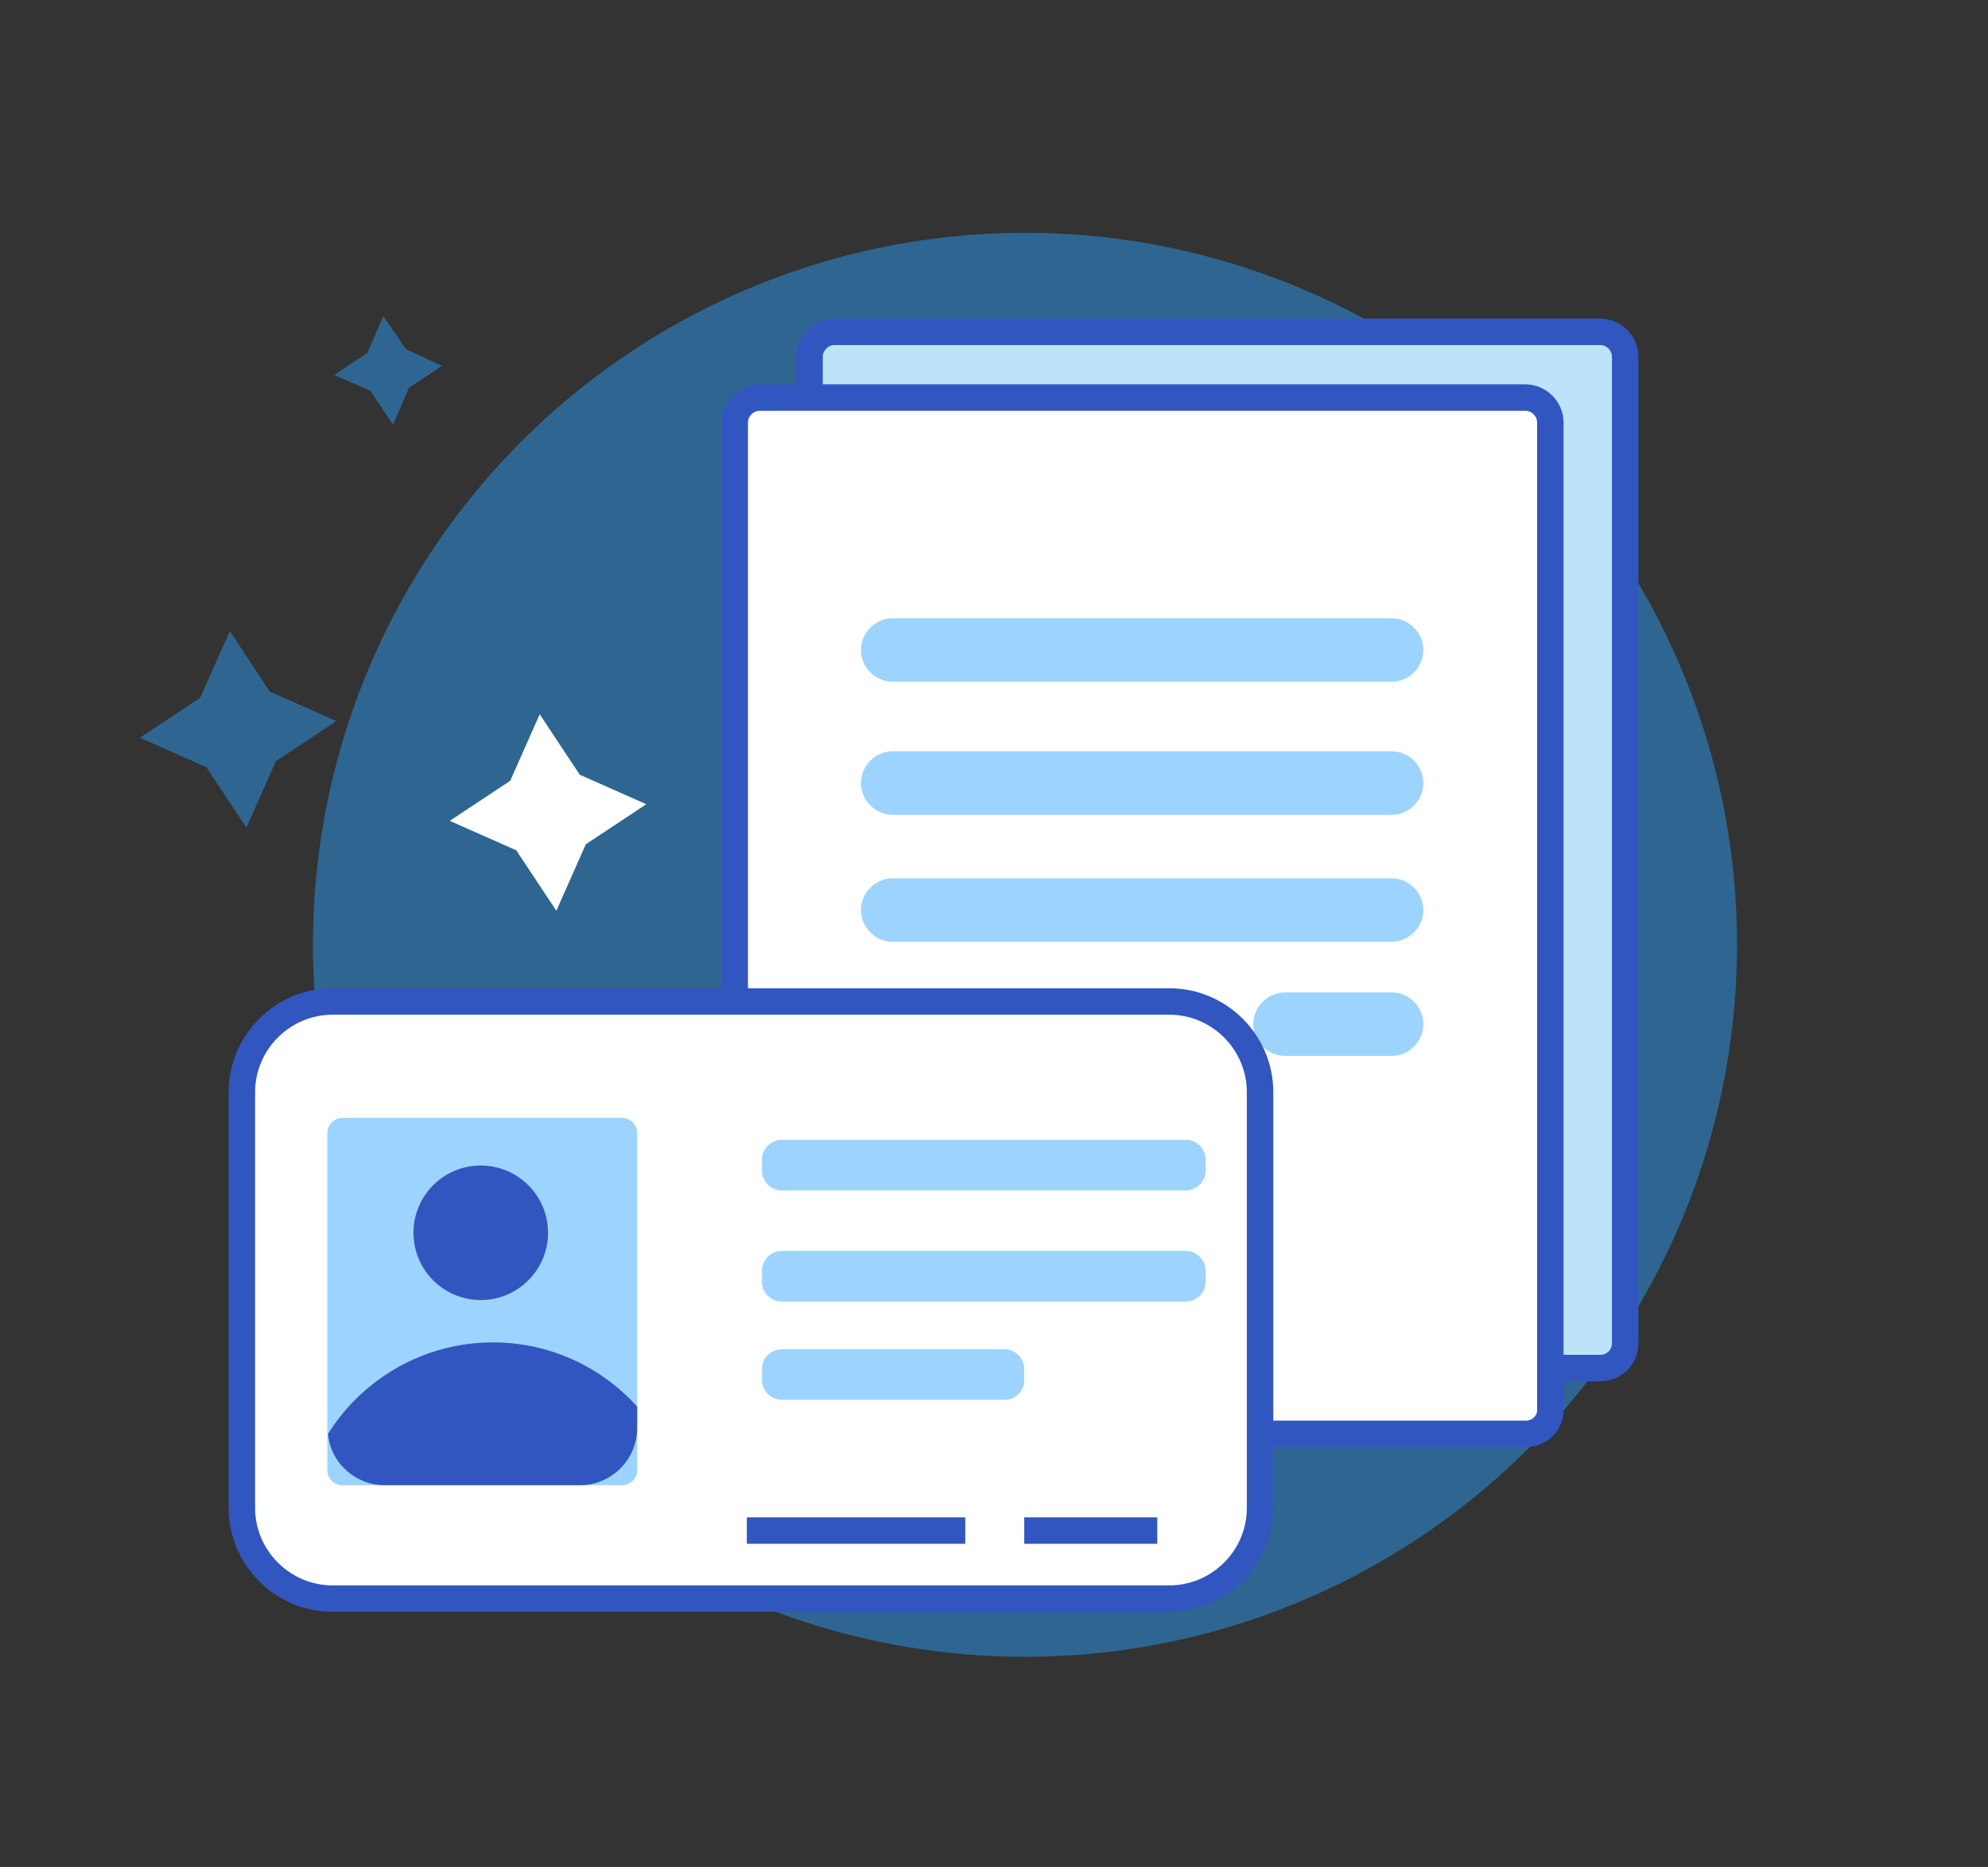
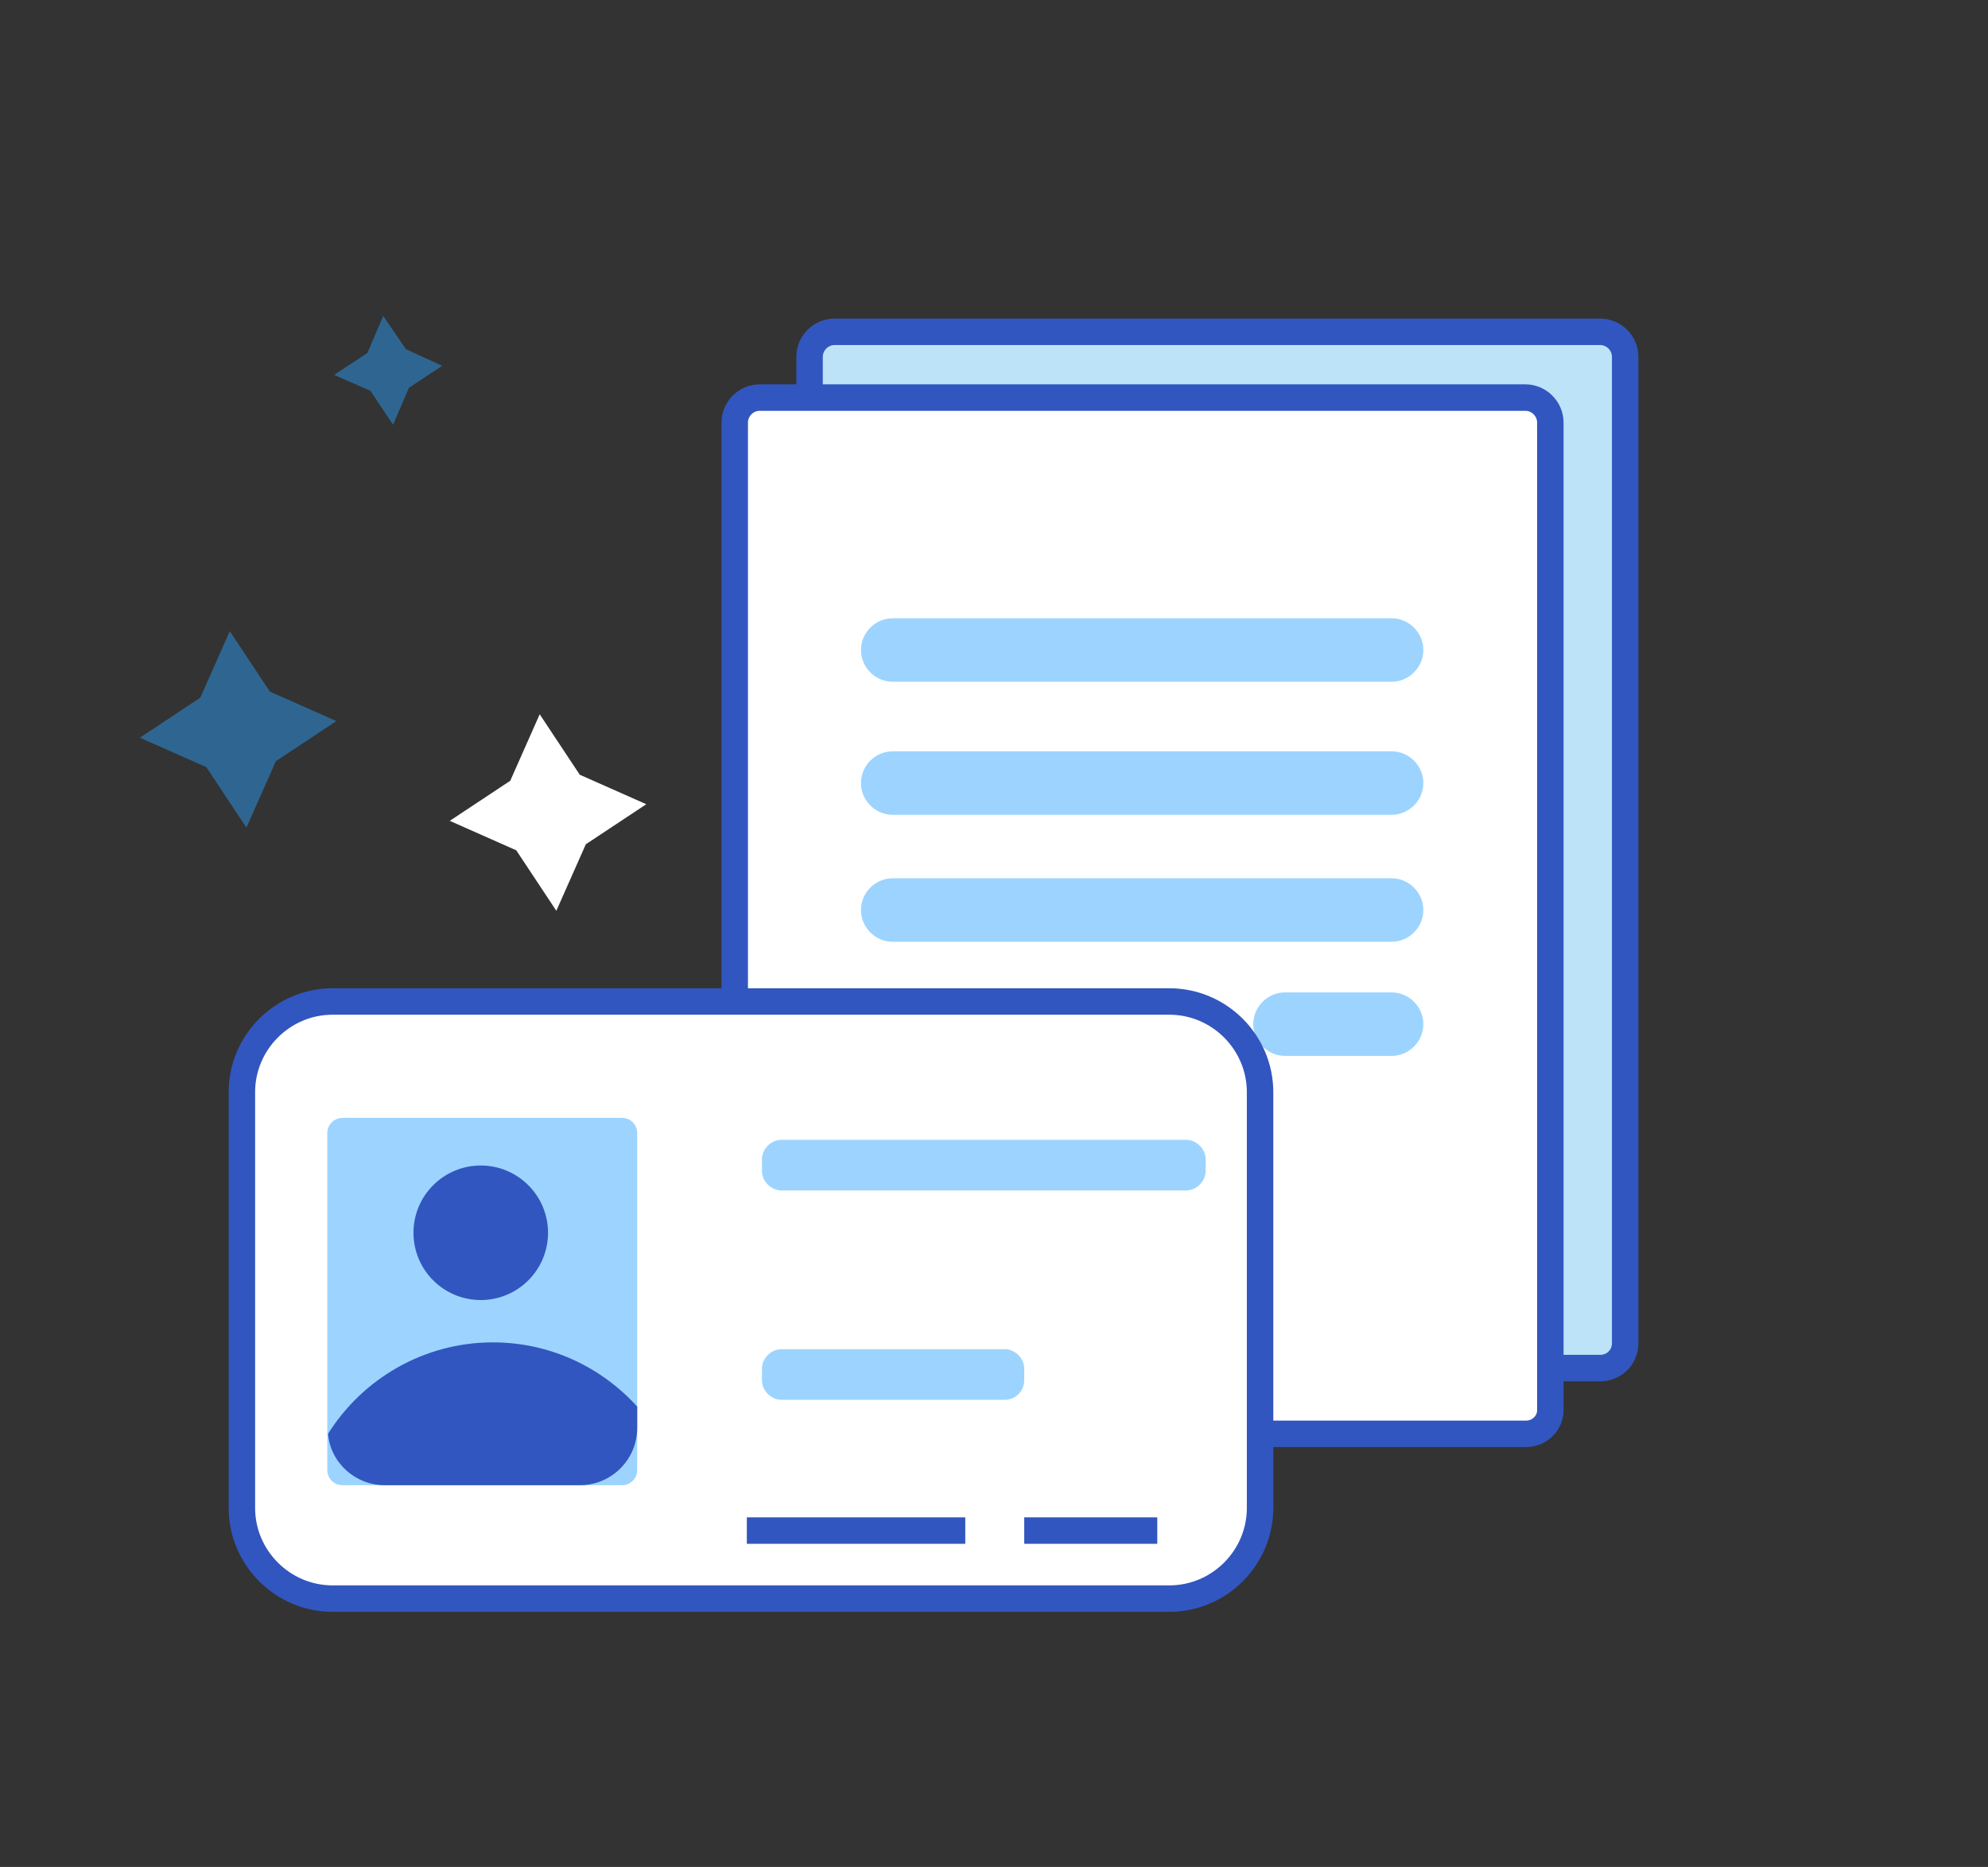
<svg xmlns="http://www.w3.org/2000/svg" version="1.1" id="Capa_1" x="0px" y="0px" viewBox="0 0 263 247" style="enable-background:new 0 0 263 247;" xml:space="preserve">
  <rect x="0" y="0" width="263" height="247" fill="#333333" stroke="none" />
  <style type="text/css">
	.st0{opacity:0.46;fill:#27A1FF;}
	.st1{fill:#BDE3F8;stroke:#3256BF;stroke-width:3.5;stroke-miterlimit:10;}
	.st2{fill:#FFFFFF;stroke:#3256BF;stroke-width:3.5;stroke-miterlimit:10;}
	.st3{opacity:0.33;fill:#61AAEA;}
	.st4{fill:#3256BF;}
	.st5{fill:#FFFFFF;}
</style>
-   <circle class="st0" cx="135.6" cy="125" r="94.2" />
  <path class="st1" d="M211.7,181H110.4c-1.8,0-3.3-1.5-3.3-3.3V47.2c0-1.8,1.5-3.3,3.3-3.3h101.3c1.8,0,3.3,1.5,3.3,3.3v130.5  C215,179.6,213.5,181,211.7,181z" />
  <path class="st2" d="M201.9,189.7H100.5c-1.8,0-3.3-1.5-3.3-3.3V55.9c0-1.8,1.5-3.3,3.3-3.3h101.3c1.8,0,3.3,1.5,3.3,3.3v130.5  C205.2,188.2,203.7,189.7,201.9,189.7z" />
-   <path class="st0" d="M118.1,90.2h66c2.3,0,4.2-1.9,4.2-4.2v0c0-2.3-1.9-4.2-4.2-4.2h-66c-2.3,0-4.2,1.9-4.2,4.2v0  C113.9,88.3,115.8,90.2,118.1,90.2z" />
+   <path class="st0" d="M118.1,90.2h66c2.3,0,4.2-1.9,4.2-4.2v0c0-2.3-1.9-4.2-4.2-4.2h-66c-2.3,0-4.2,1.9-4.2,4.2C113.9,88.3,115.8,90.2,118.1,90.2z" />
  <path class="st0" d="M118.1,107.8h66c2.3,0,4.2-1.9,4.2-4.2v0c0-2.3-1.9-4.2-4.2-4.2h-66c-2.3,0-4.2,1.9-4.2,4.2v0  C113.9,105.9,115.8,107.8,118.1,107.8z" />
  <path class="st0" d="M118.1,124.6h66c2.3,0,4.2-1.9,4.2-4.2v0c0-2.3-1.9-4.2-4.2-4.2h-66c-2.3,0-4.2,1.9-4.2,4.2v0  C113.9,122.7,115.8,124.6,118.1,124.6z" />
  <path class="st3" d="M114.4,144.1h21c2.3,0,4.2-1.9,4.2-4.2l0,0c0-2.3-1.9-4.2-4.2-4.2h-21c-2.3,0-4.2,1.9-4.2,4.2l0,0  C110.2,142.2,112.1,144.1,114.4,144.1z" />
  <path class="st0" d="M170,139.7h14.1c2.3,0,4.2-1.9,4.2-4.2v0c0-2.3-1.9-4.2-4.2-4.2H170c-2.3,0-4.2,1.9-4.2,4.2v0  C165.8,137.8,167.7,139.7,170,139.7z" />
  <path class="st3" d="M148.3,144h3.6c2.3,0,4.2-1.9,4.2-4.2v0c0-2.3-1.9-4.2-4.2-4.2h-3.6c-2.3,0-4.2,1.9-4.2,4.2v0  C144.2,142.1,146,144,148.3,144z" />
  <path class="st2" d="M154.7,211.5H44c-6.6,0-12-5.4-12-12v-55c0-6.6,5.4-12,12-12h110.7c6.6,0,12,5.4,12,12v55  C166.7,206.1,161.3,211.5,154.7,211.5z" />
  <path class="st0" d="M82.3,196.5h-37c-1.1,0-2-0.9-2-2v-44.6c0-1.1,0.9-2,2-2h37c1.1,0,2,0.9,2,2v44.6  C84.3,195.6,83.4,196.5,82.3,196.5z" />
  <path class="st4" d="M50.9,196.5h25.8c4.2,0,7.6-3.4,7.6-7.6v-2.8c-4.7-5.2-11.5-8.5-19.1-8.5c-9.2,0-17.3,4.9-21.8,12.1  C43.7,193.5,47,196.5,50.9,196.5z" />
  <circle class="st4" cx="63.6" cy="163.1" r="8.9" />
  <path class="st0" d="M156.9,157.5h-53.5c-1.4,0-2.6-1.2-2.6-2.6v-1.5c0-1.4,1.2-2.6,2.6-2.6h53.5c1.4,0,2.6,1.2,2.6,2.6v1.5  C159.5,156.3,158.3,157.5,156.9,157.5z" />
-   <path class="st0" d="M156.9,172.2h-53.5c-1.4,0-2.6-1.2-2.6-2.6v-1.5c0-1.4,1.2-2.6,2.6-2.6h53.5c1.4,0,2.6,1.2,2.6,2.6v1.5  C159.5,171,158.3,172.2,156.9,172.2z" />
  <path class="st0" d="M132.9,185.2h-29.5c-1.4,0-2.6-1.2-2.6-2.6v-1.5c0-1.4,1.2-2.6,2.6-2.6h29.5c1.4,0,2.6,1.2,2.6,2.6v1.5  C135.5,184,134.4,185.2,132.9,185.2z" />
  <line class="st2" x1="153.1" y1="202.5" x2="135.5" y2="202.5" />
  <line class="st2" x1="127.7" y1="202.5" x2="98.8" y2="202.5" />
  <polygon class="st5" points="73.6,120.5 68.3,112.5 59.5,108.6 67.5,103.3 71.4,94.5 76.7,102.5 85.5,106.4 77.5,111.7 " />
  <polygon class="st0" points="32.6,109.5 27.3,101.5 18.5,97.6 26.5,92.3 30.4,83.5 35.7,91.5 44.5,95.4 36.5,100.7 " />
  <polygon class="st0" points="52,56.2 49,51.7 44.2,49.6 48.6,46.7 50.7,41.8 53.7,46.2 58.5,48.4 54.1,51.3 " />
</svg>